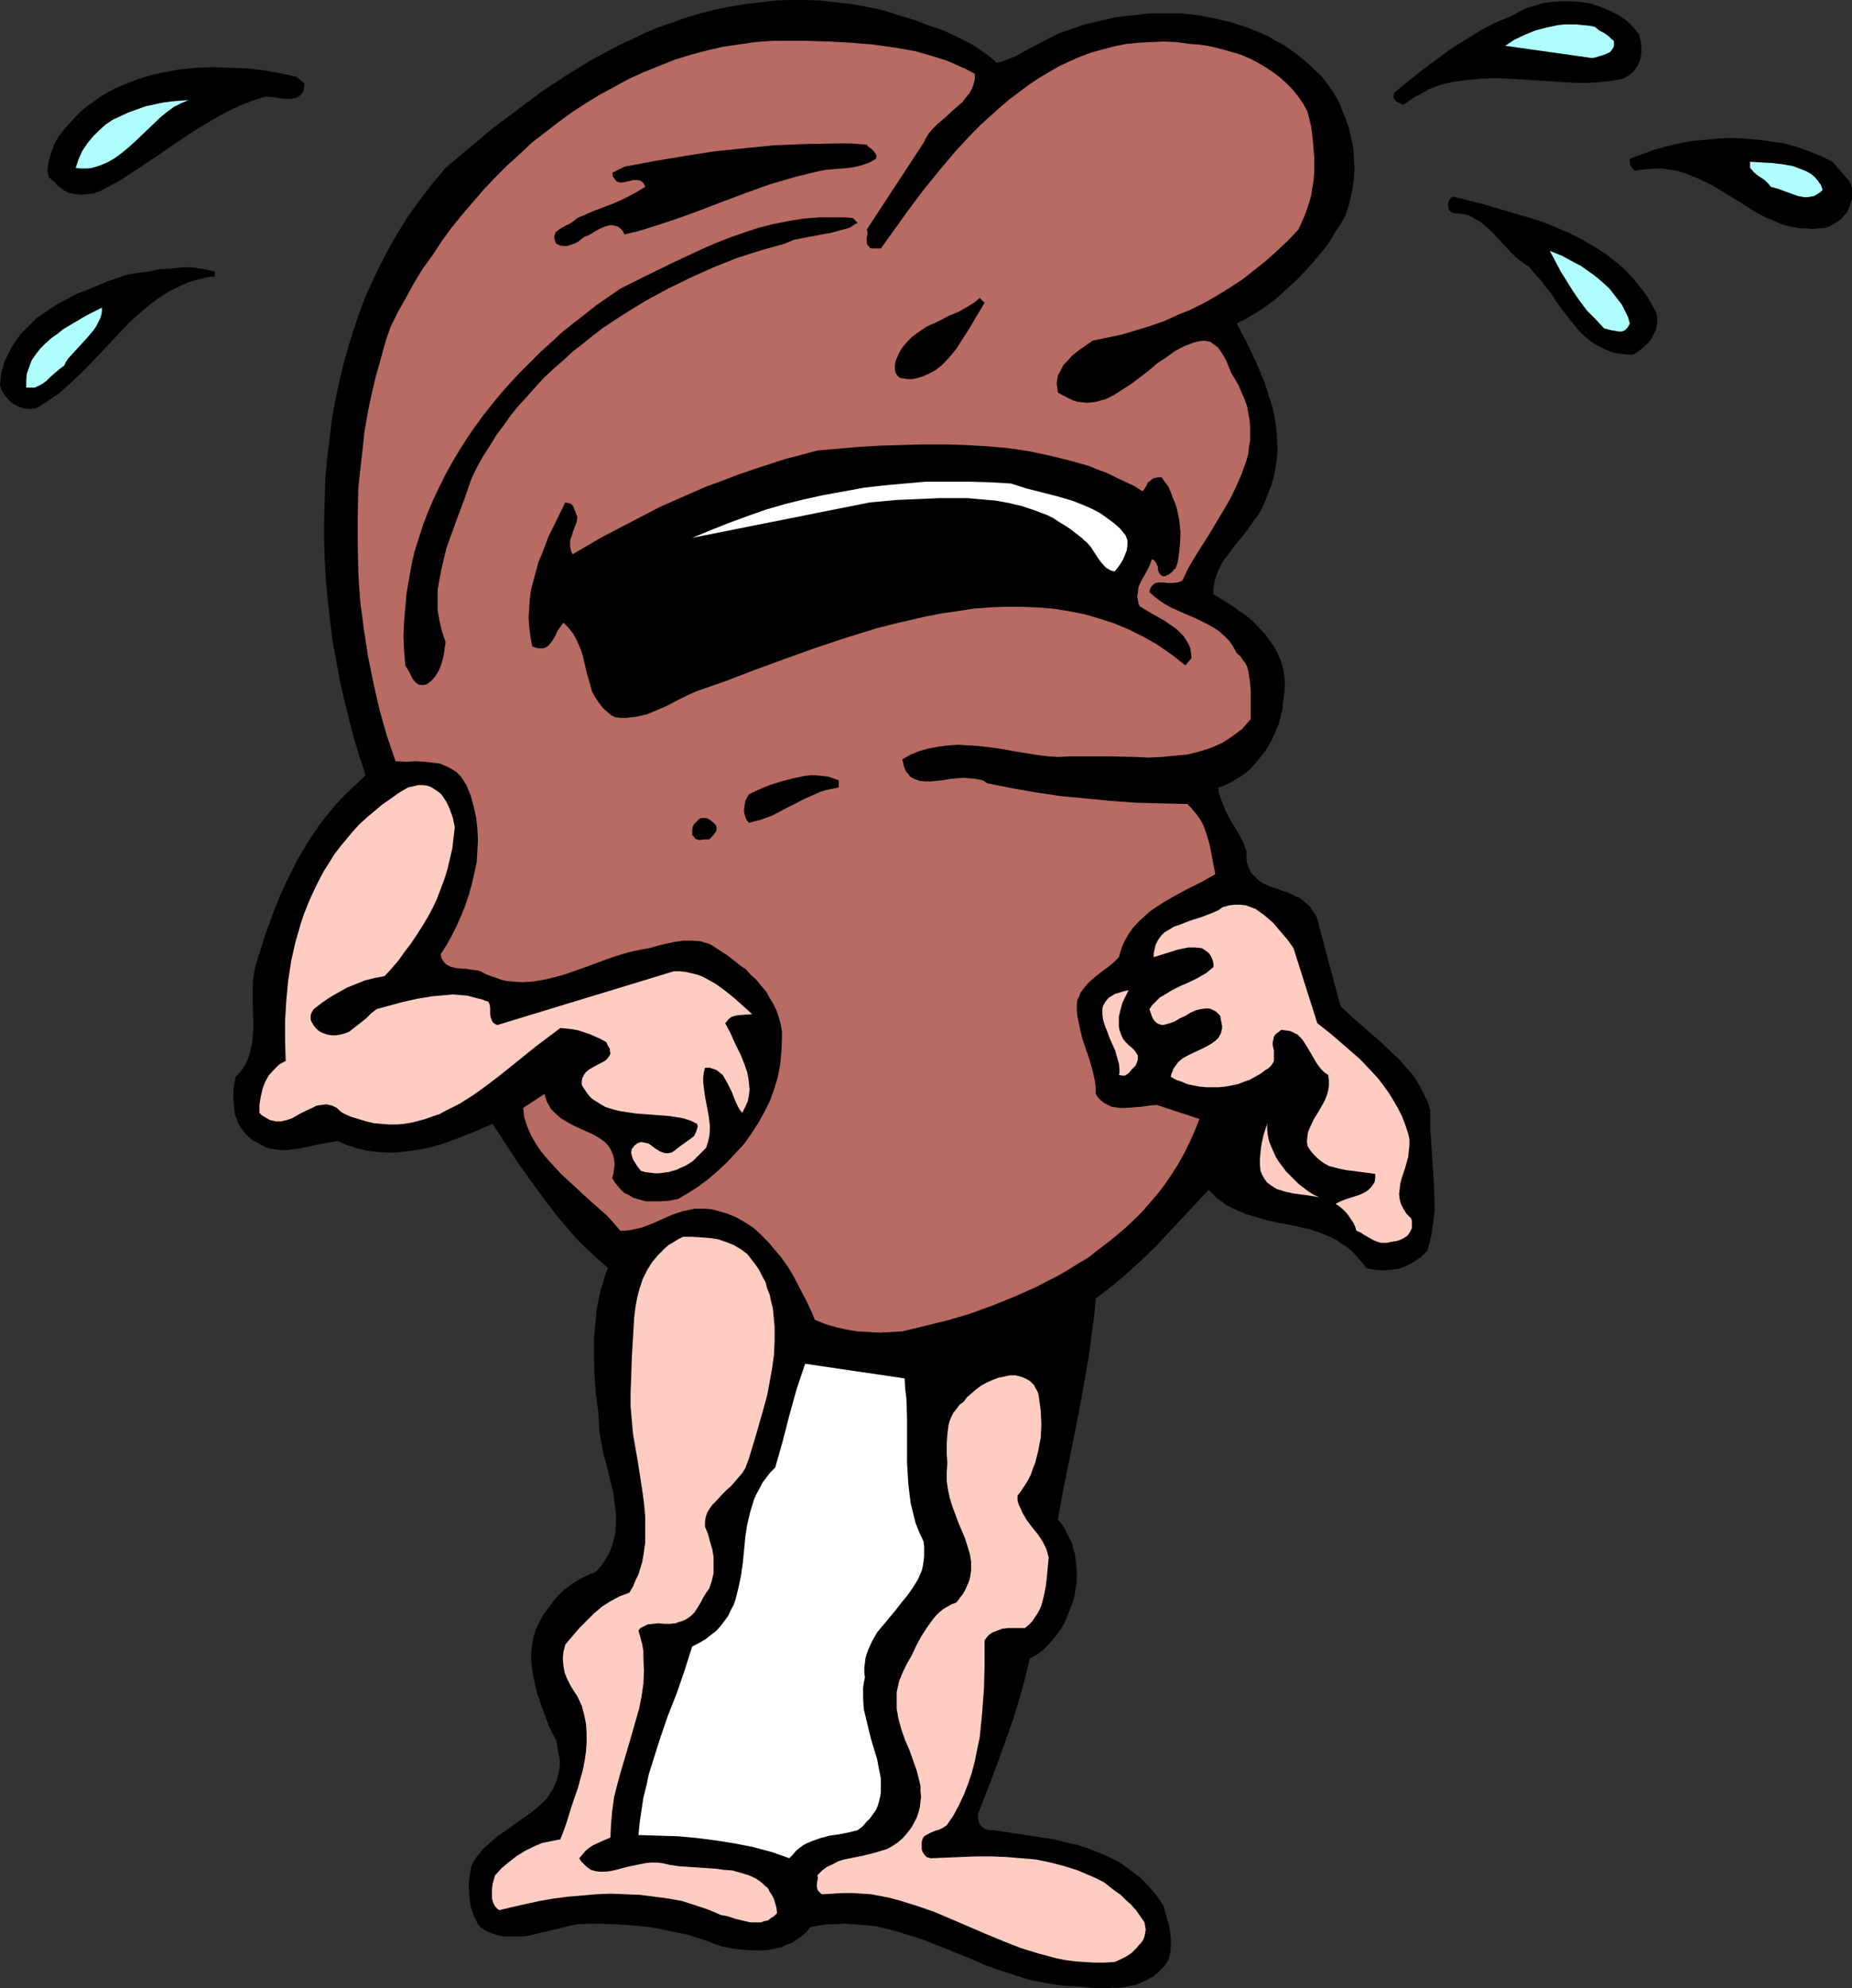
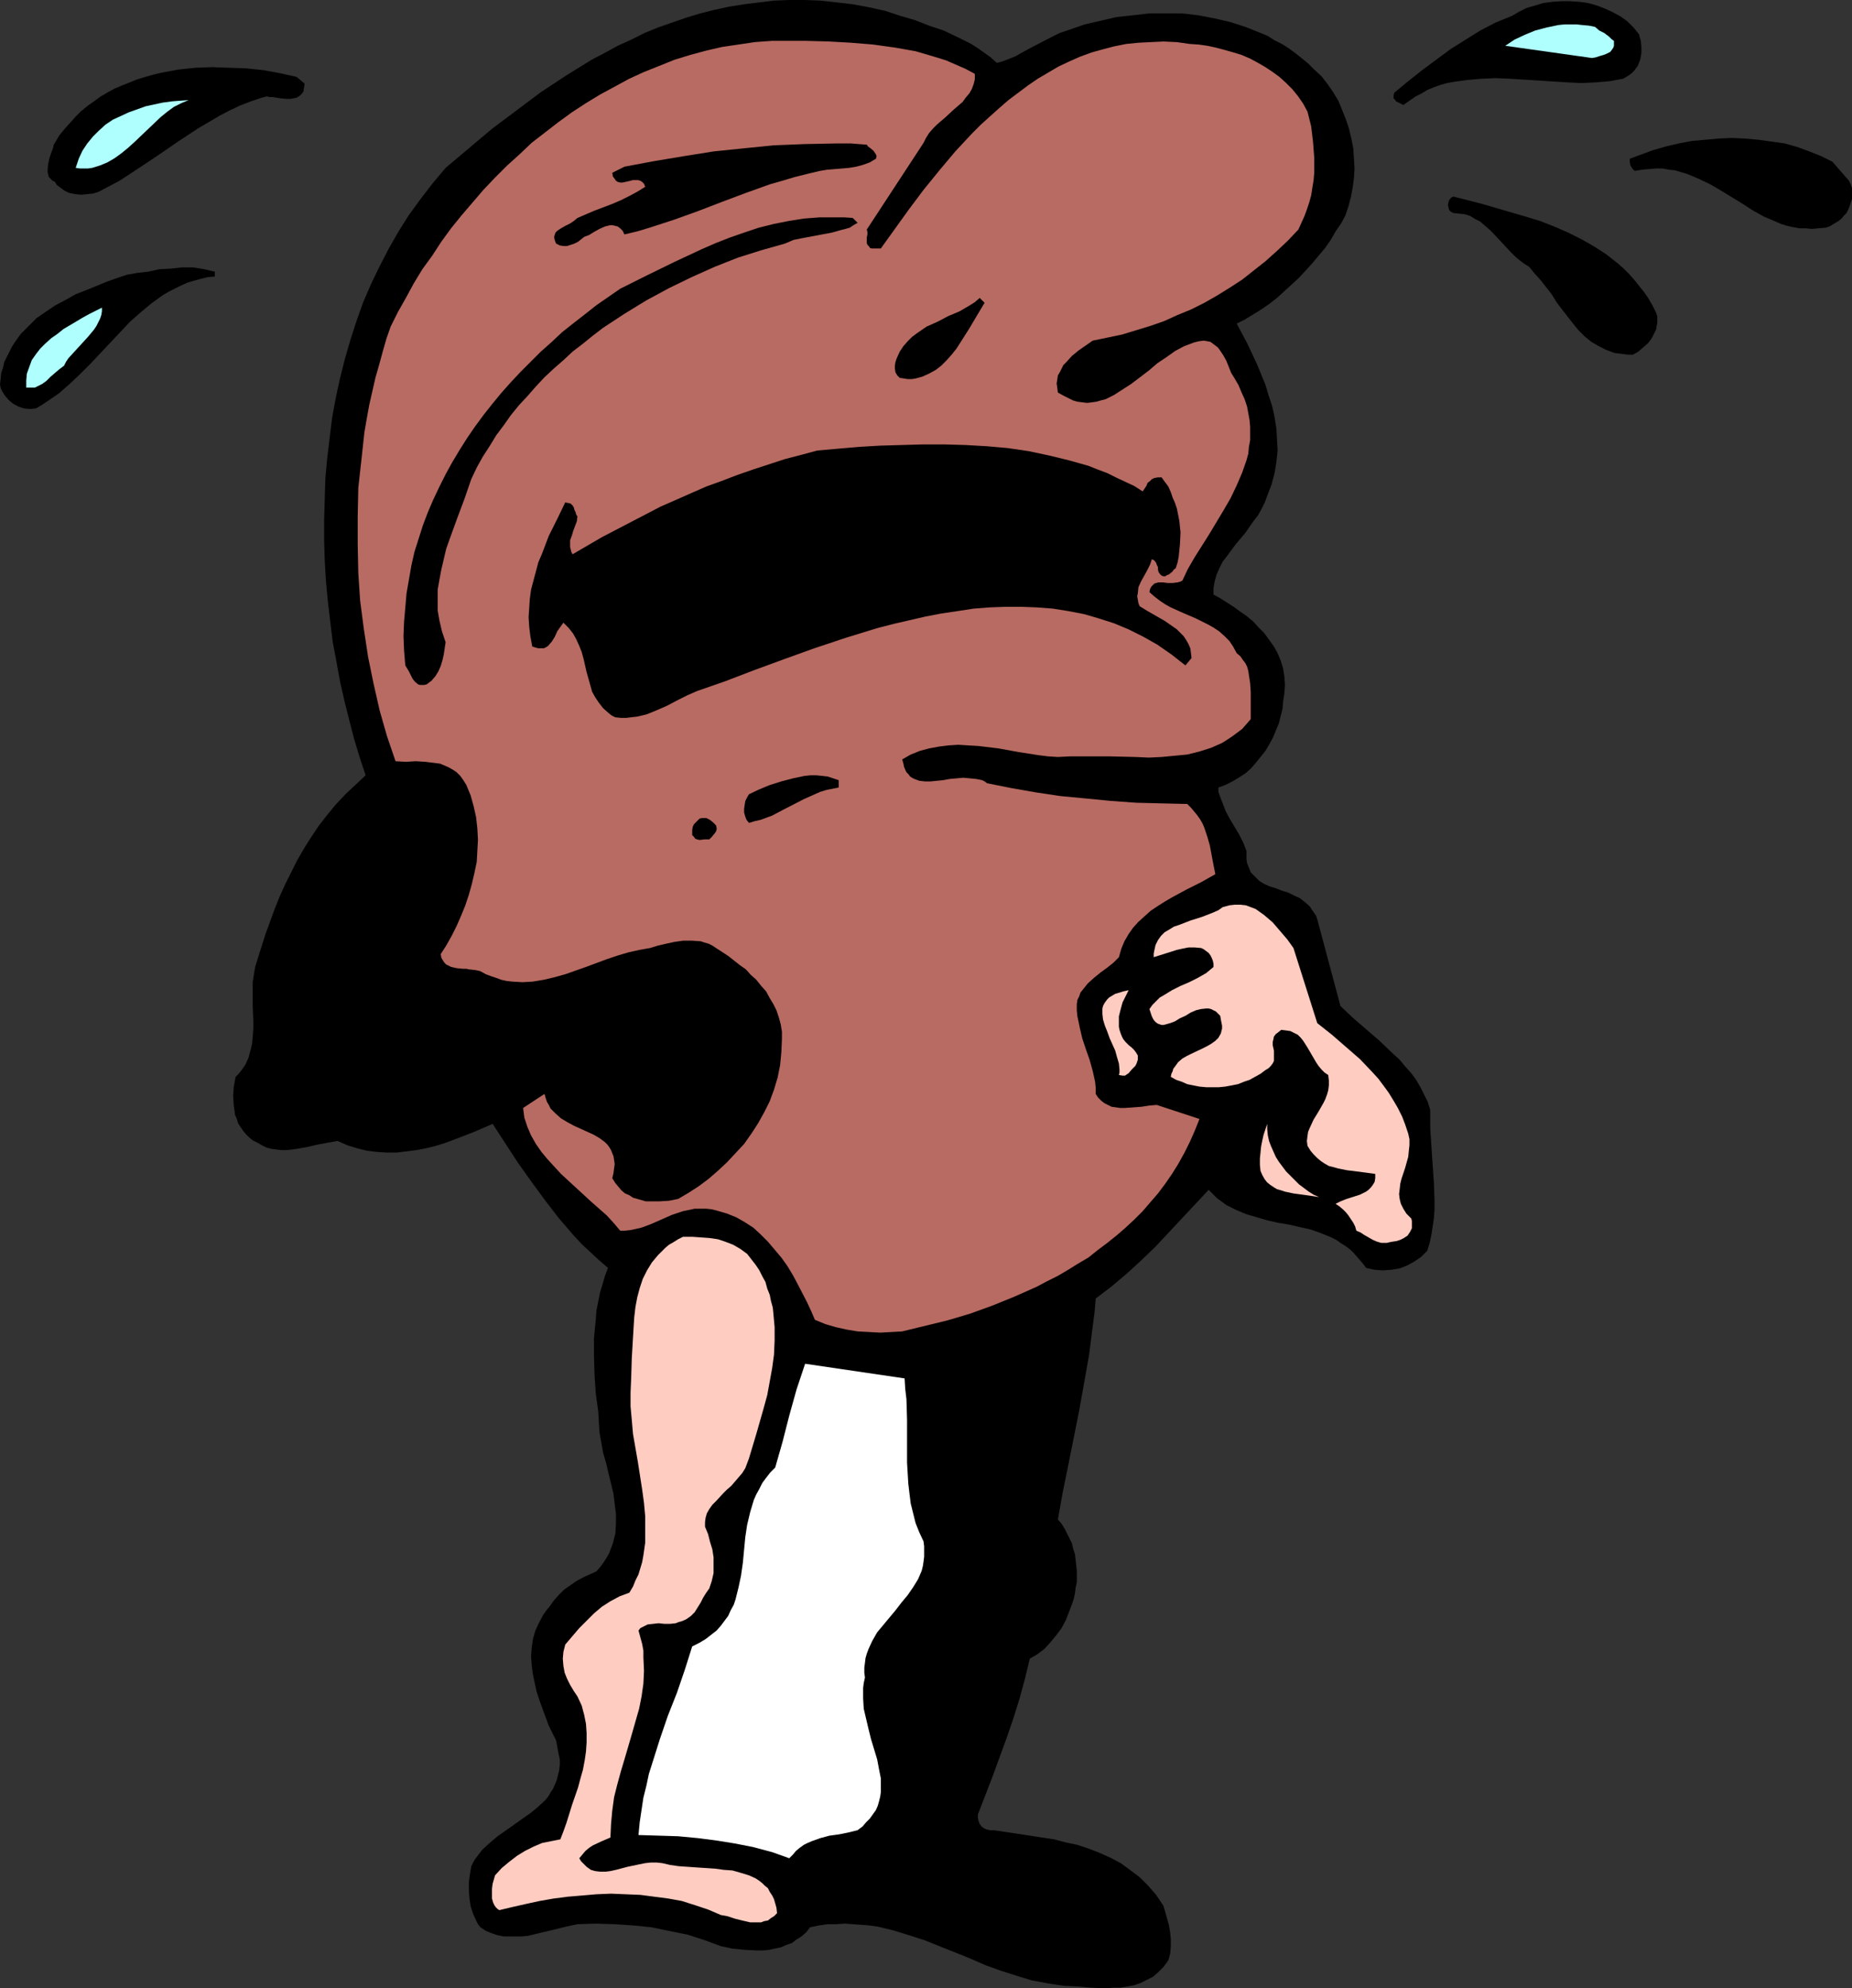
<svg xmlns="http://www.w3.org/2000/svg" xmlns:ns1="http://sodipodi.sourceforge.net/DTD/sodipodi-0.dtd" xmlns:ns2="http://www.inkscape.org/namespaces/inkscape" version="1.0" width="129.724mm" height="139.239mm" id="svg26" ns1:docname="Crying.wmf">
  <rect width="100%" height="100%" fill="#333333" stroke="none" />
  <ns1:namedview id="namedview26" pagecolor="#ffffff" bordercolor="#000000" borderopacity="0.25" ns2:showpageshadow="2" ns2:pageopacity="0.0" ns2:pagecheckerboard="0" ns2:deskcolor="#d1d1d1" ns2:document-units="mm" />
  <defs id="defs1">
    <pattern id="WMFhbasepattern" patternUnits="userSpaceOnUse" width="6" height="6" x="0" y="0" />
  </defs>
  <path style="fill:#000000;fill-opacity:1;fill-rule:evenodd;stroke:none" d="m 378.628,293.748 -0.646,-2.101 -0.97,-1.939 -0.97,-1.939 -1.131,-1.939 -1.293,-1.777 -1.616,-1.777 -1.454,-1.777 -1.778,-1.616 -3.555,-3.393 -3.555,-3.07 -3.555,-3.07 -3.232,-3.07 -6.141,-22.944 -0.323,-0.969 -1.131,-1.616 -0.485,-0.808 -1.293,-1.131 -1.454,-1.131 -1.454,-0.646 -1.616,-0.808 -1.616,-0.485 -1.616,-0.646 -1.616,-0.485 -1.454,-0.646 -1.293,-0.808 -1.131,-1.131 -1.131,-1.131 -0.323,-0.808 -0.323,-0.808 -0.323,-0.808 -0.162,-0.969 v -1.131 -1.131 l -0.808,-2.1 -1.131,-2.262 -2.424,-4.039 -1.131,-2.101 -0.808,-2.1 -0.808,-2.101 -0.323,-0.969 v -1.131 l 1.778,-0.646 1.939,-0.969 1.616,-0.969 1.778,-1.131 1.454,-1.293 1.293,-1.454 1.293,-1.616 1.293,-1.616 0.97,-1.616 0.97,-1.777 0.808,-1.939 0.808,-1.939 0.485,-1.939 0.485,-1.939 0.162,-1.939 0.323,-2.1 0.162,-2.262 -0.162,-2.262 -0.323,-2.101 -0.646,-2.1 -0.808,-1.939 -0.97,-1.777 -1.293,-1.777 -1.293,-1.777 -1.454,-1.454 -1.454,-1.616 -1.778,-1.454 -1.616,-1.131 -1.778,-1.293 -1.778,-1.131 -1.778,-1.131 -1.778,-0.969 v -1.777 l 0.323,-1.777 0.485,-1.777 0.808,-1.777 0.808,-1.616 1.131,-1.454 2.262,-3.07 2.586,-3.07 2.262,-3.232 1.131,-1.454 0.97,-1.777 0.808,-1.616 0.646,-1.777 1.131,-2.908 0.808,-3.07 0.485,-2.908 0.323,-3.07 -0.162,-2.908 -0.162,-2.908 -0.485,-3.07 -0.646,-2.908 -0.97,-2.908 -0.808,-2.747 -1.131,-2.747 -1.131,-2.747 -2.586,-5.494 -2.747,-5.17 2.262,-1.131 2.101,-1.293 2.101,-1.293 2.101,-1.454 2.101,-1.616 1.939,-1.777 1.939,-1.777 1.939,-1.777 1.778,-1.939 1.778,-1.939 1.616,-1.939 1.778,-2.101 1.454,-2.101 1.293,-2.262 1.454,-2.101 1.131,-2.101 0.808,-2.424 0.646,-2.424 0.485,-2.585 0.323,-2.424 0.162,-2.585 -0.162,-2.585 -0.162,-2.747 -0.485,-2.424 -0.646,-2.747 -0.808,-2.424 -0.97,-2.424 -0.97,-2.424 -1.454,-2.424 -1.454,-2.101 -1.616,-2.101 -1.939,-1.777 -1.616,-1.616 -1.778,-1.454 -1.616,-1.293 -1.778,-1.293 -1.778,-1.131 -1.939,-0.969 -1.778,-1.131 -1.939,-0.808 -4.04,-1.616 -4.04,-1.293 -4.202,-0.969 -4.202,-0.808 -4.202,-0.485 h -4.363 -4.363 l -4.363,0.485 -4.363,0.485 -4.202,0.969 -4.202,0.969 -4.202,1.454 -2.424,0.808 -2.262,1.131 -4.686,2.424 -2.424,1.293 -2.262,1.293 -2.424,0.969 -1.293,0.485 -1.293,0.323 -1.616,-1.454 -3.394,-2.424 -1.778,-1.131 -3.555,-1.777 -3.717,-1.777 -3.878,-1.293 -3.717,-1.454 -3.878,-1.131 -3.878,-1.293 -4.363,-0.969 -4.363,-0.808 -4.202,-0.485 -4.363,-0.485 L 213.15,0 h -4.202 l -4.04,0.162 -4.04,0.485 -3.878,0.485 -4.04,0.646 -3.717,0.808 -3.878,0.969 -3.717,1.131 -3.717,1.293 -3.717,1.293 -3.555,1.454 -3.555,1.777 -3.555,1.616 -3.555,1.939 -3.394,1.777 -3.394,2.101 -3.394,2.101 -6.626,4.363 -6.464,4.847 -6.464,4.847 -6.141,5.17 -6.141,5.17 -3.394,4.039 -3.232,4.201 -3.07,4.201 -2.747,4.363 -2.586,4.524 -2.424,4.686 -2.262,4.686 -2.101,4.847 -1.778,5.009 -1.616,5.009 -1.454,5.009 -1.293,5.17 -1.131,5.17 -0.97,5.332 -0.646,5.332 -0.646,5.332 -0.485,5.332 -0.162,5.494 -0.162,5.332 v 5.494 l 0.162,5.332 0.323,5.494 0.485,5.17 0.646,5.494 0.646,5.332 0.97,5.17 0.97,5.332 1.131,5.009 1.293,5.17 1.293,5.009 1.454,4.847 1.616,4.847 -2.747,2.585 -2.586,2.424 -2.586,2.747 -2.262,2.747 -2.262,2.908 -1.939,2.908 -1.939,3.07 -1.778,3.07 -1.616,3.232 -1.616,3.232 -1.454,3.232 -1.293,3.232 -2.424,6.625 -2.101,6.625 -0.646,2.101 -0.323,1.939 -0.323,2.1 v 2.101 4.201 l 0.162,4.039 v 1.939 l -0.162,2.101 -0.162,1.939 -0.485,1.939 -0.485,1.777 -0.808,1.777 -1.131,1.616 -0.646,0.808 -0.808,0.808 -0.485,2.585 -0.162,2.424 0.162,2.585 0.162,1.131 0.162,1.293 0.485,1.131 0.323,1.131 0.646,0.969 0.646,0.969 0.808,0.969 0.808,0.808 0.97,0.808 1.293,0.646 1.131,0.646 1.293,0.646 1.293,0.323 1.293,0.162 1.293,0.162 h 1.293 l 2.747,-0.323 2.747,-0.485 2.747,-0.646 2.586,-0.485 2.747,-0.485 2.586,1.131 2.586,0.808 2.586,0.646 2.747,0.323 2.586,0.162 h 2.586 l 2.586,-0.323 2.586,-0.323 2.586,-0.485 2.586,-0.646 2.586,-0.808 2.586,-0.969 5.01,-1.939 4.848,-2.1 6.626,10.179 3.555,5.009 3.555,4.847 3.717,4.847 4.04,4.686 2.101,2.262 2.262,2.101 2.262,2.101 2.424,2.1 -0.808,2.101 -0.646,2.262 -0.646,2.101 -0.485,2.424 -0.485,2.424 -0.162,2.262 -0.485,5.009 v 4.847 l 0.162,5.009 0.323,4.847 0.646,4.686 0.162,2.747 0.162,2.747 0.485,2.747 0.485,2.747 0.808,2.747 0.646,2.747 1.293,5.332 0.323,2.747 0.323,2.585 v 2.585 l -0.162,2.585 -0.323,1.293 -0.323,1.293 -0.485,1.293 -0.485,1.293 -0.646,1.131 -0.808,1.293 -0.808,1.131 -1.131,1.293 -3.555,1.616 -1.778,0.969 -1.616,1.131 -1.616,1.131 -1.454,1.454 -1.293,1.454 -1.131,1.616 -0.808,0.969 -0.808,1.131 -1.131,2.1 -0.97,2.101 -0.646,2.262 -0.323,2.262 -0.162,2.262 0.162,2.424 0.323,2.424 0.485,2.262 0.485,2.262 0.808,2.424 0.808,2.262 1.616,4.363 0.97,1.939 0.97,1.939 0.323,1.777 0.323,1.777 0.323,1.454 v 1.454 l -0.162,1.454 -0.323,1.293 -0.323,1.293 -0.485,1.131 -0.485,1.131 -0.646,0.969 -0.646,1.131 -0.808,0.969 -1.939,1.777 -1.939,1.616 -2.101,1.454 -2.262,1.616 -4.363,3.07 -2.101,1.777 -1.939,1.777 -1.616,2.101 -0.646,0.969 -0.646,1.293 -0.323,1.939 -0.323,2.262 v 2.101 l 0.162,2.262 0.323,2.101 0.646,1.939 0.808,1.777 0.485,0.969 0.646,0.808 1.454,0.969 1.616,0.646 1.454,0.485 1.616,0.323 h 1.616 1.616 1.616 l 1.616,-0.162 3.394,-0.808 3.394,-0.808 3.232,-0.808 3.07,-0.646 4.848,-0.162 5.01,0.162 4.848,0.323 4.848,0.485 4.686,0.969 4.848,0.969 4.525,1.454 4.363,1.616 3.07,0.646 3.232,0.323 3.232,0.162 h 1.616 l 1.616,-0.162 1.454,-0.323 1.616,-0.323 1.454,-0.646 1.454,-0.485 1.293,-0.969 1.293,-0.808 1.293,-1.131 0.97,-1.293 2.424,-0.485 2.262,-0.323 h 2.262 l 2.262,-0.162 2.101,0.162 2.262,0.162 2.101,0.162 2.262,0.323 4.04,0.969 4.202,1.293 4.04,1.293 4.04,1.616 8.08,3.232 4.04,1.777 4.04,1.454 4.04,1.293 4.202,1.293 4.363,0.808 2.101,0.323 2.262,0.323 3.394,0.162 3.717,0.323 3.878,0.162 1.778,-0.162 h 1.939 l 1.939,-0.323 1.778,-0.323 1.778,-0.646 1.616,-0.808 1.616,-0.808 1.454,-1.293 1.293,-1.293 1.293,-1.777 0.485,-1.777 0.162,-1.939 v -1.777 l -0.162,-1.777 -0.323,-1.939 -0.485,-1.777 -0.97,-3.393 -0.97,-1.454 -0.97,-1.454 -1.131,-1.293 -0.97,-1.131 -2.262,-2.262 -2.586,-1.939 -2.424,-1.777 -2.747,-1.454 -2.909,-1.293 -2.909,-1.131 -2.909,-0.969 -3.07,-0.646 -3.07,-0.808 -3.232,-0.485 -6.302,-0.969 -3.232,-0.485 -3.232,-0.485 h -0.97 l -0.808,-0.162 -0.808,-0.323 -0.646,-0.485 -0.485,-0.646 -0.323,-0.808 -0.162,-0.808 v -0.969 l 3.878,-10.018 3.717,-10.179 1.778,-5.17 1.616,-5.17 1.454,-5.332 1.293,-5.332 1.939,-1.131 1.939,-1.454 1.616,-1.777 1.454,-1.777 1.454,-1.939 1.131,-2.101 0.808,-2.1 0.808,-2.101 0.485,-1.454 0.323,-1.454 0.162,-1.454 0.323,-1.454 v -3.07 l -0.323,-2.908 -0.162,-1.454 -0.485,-1.454 -0.323,-1.454 -0.646,-1.293 -0.646,-1.293 -0.646,-1.293 -0.808,-1.293 -0.97,-1.131 1.293,-7.271 1.454,-7.109 2.909,-14.542 1.293,-7.271 1.293,-7.271 0.97,-7.594 0.485,-3.716 0.323,-3.716 4.04,-3.07 4.04,-3.393 3.717,-3.393 3.878,-3.716 7.11,-7.594 7.11,-7.594 1.131,1.131 1.131,1.131 1.131,0.808 1.293,0.969 1.293,0.646 1.293,0.646 2.747,1.131 2.747,0.808 2.747,0.808 2.909,0.646 2.909,0.485 2.747,0.646 2.909,0.646 2.747,0.969 2.747,1.131 1.293,0.646 1.131,0.808 1.293,0.808 1.293,0.969 0.97,0.969 1.131,1.293 1.131,1.293 0.97,1.293 2.262,0.485 2.101,0.162 2.262,-0.162 2.101,-0.323 2.101,-0.808 1.778,-0.969 1.939,-1.293 1.616,-1.616 0.646,-2.101 0.485,-2.262 0.323,-2.101 0.323,-2.262 0.162,-2.262 v -2.262 l -0.162,-4.686 -0.323,-4.686 -0.323,-4.847 -0.323,-4.847 z" id="path1" />
  <path style="fill:#ffffff;fill-opacity:1;fill-rule:evenodd;stroke:none" d="m 228.987,444.015 -0.323,1.454 -0.162,1.293 v 2.747 l 0.162,2.747 0.646,2.747 0.646,2.747 0.646,2.585 1.616,5.332 0.485,2.585 0.485,2.424 v 2.585 1.131 l -0.162,1.131 -0.323,1.293 -0.323,1.131 -0.485,1.131 -0.808,1.131 -0.808,1.131 -0.97,0.969 -0.97,1.131 -1.293,0.969 -2.586,0.646 -2.424,0.485 -2.424,0.323 -2.424,0.646 -2.262,0.808 -1.131,0.485 -0.97,0.485 -1.131,0.808 -0.97,0.808 -0.808,0.969 -0.97,0.969 -2.262,-0.808 -2.262,-0.808 -4.848,-1.293 -4.848,-0.969 -5.01,-0.808 -5.01,-0.646 -5.171,-0.485 -5.171,-0.162 -5.333,-0.162 0.323,-3.393 0.485,-3.232 0.485,-3.232 0.808,-3.232 0.646,-3.07 0.97,-3.07 1.939,-6.14 2.101,-6.14 2.424,-6.14 2.101,-6.14 1.939,-6.14 1.939,-0.969 1.616,-0.969 1.454,-1.131 1.454,-1.131 1.131,-1.293 0.97,-1.293 0.97,-1.293 0.646,-1.454 0.808,-1.454 0.485,-1.454 0.808,-3.232 0.646,-3.07 0.485,-3.393 0.646,-6.786 0.485,-3.232 0.808,-3.393 0.485,-1.616 0.485,-1.616 0.646,-1.454 0.808,-1.454 0.808,-1.616 0.97,-1.293 1.131,-1.454 1.293,-1.293 1.939,-6.786 1.778,-6.948 1.939,-6.948 1.131,-3.393 1.131,-3.393 26.341,3.878 0.162,2.747 0.323,2.747 0.162,5.494 v 5.655 5.655 l 0.323,5.494 0.323,2.747 0.323,2.585 0.646,2.585 0.646,2.585 0.97,2.424 1.131,2.424 0.162,1.293 v 1.454 1.293 l -0.162,1.293 -0.162,1.131 -0.323,1.293 -0.485,1.131 -0.485,1.131 -1.293,2.1 -1.454,2.101 -1.616,1.939 -1.616,2.1 -3.232,3.878 -1.616,1.939 -1.293,2.262 -0.97,2.101 -0.485,1.293 -0.323,1.131 -0.162,1.293 -0.162,1.293 v 1.293 z" id="path2" />
  <path style="fill:#000000;fill-opacity:1;fill-rule:evenodd;stroke:none" d="m 433.896,9.048 0.485,1.777 0.162,1.616 v 1.616 l -0.323,1.777 -0.646,1.616 -0.485,0.646 -0.485,0.646 -0.646,0.646 -0.646,0.485 -0.808,0.485 -0.808,0.485 -3.555,0.646 -3.717,0.323 -3.717,0.162 -3.717,-0.162 -15.19,-0.969 -3.878,-0.162 -3.717,0.162 -3.717,0.323 -3.555,0.485 -1.778,0.323 -1.778,0.485 -1.778,0.646 -1.616,0.646 -1.616,0.969 -1.616,0.808 -1.616,1.131 -1.616,1.131 -0.97,-0.485 -0.97,-0.485 -0.323,-0.485 -0.323,-0.323 v -0.646 l 0.162,-0.808 3.717,-3.07 3.878,-3.07 3.717,-2.747 3.717,-2.747 3.878,-2.424 3.878,-2.424 4.04,-2.101 4.363,-1.777 1.939,-1.131 1.939,-0.969 2.262,-0.646 2.101,-0.646 2.424,-0.323 2.424,-0.162 h 2.262 l 2.424,0.162 2.424,0.323 2.262,0.646 2.101,0.808 2.101,0.969 2.101,1.131 1.778,1.293 1.616,1.616 z" id="path3" />
  <path style="fill:#afffff;fill-opacity:1;fill-rule:evenodd;stroke:none" d="m 427.27,10.826 v 0.808 0.485 l -0.162,0.485 -0.323,0.485 -0.485,0.646 -0.97,0.485 -0.808,0.323 -1.131,0.323 -0.97,0.323 -0.97,0.162 -22.947,-3.232 2.424,-1.616 2.747,-1.293 2.747,-1.131 3.07,-0.808 3.07,-0.646 1.616,-0.162 h 1.454 1.778 l 1.454,0.162 1.778,0.162 1.616,0.323 1.131,0.969 1.293,0.646 1.293,0.969 0.646,0.646 z" id="path4" />
  <path style="fill:#b86b62;fill-opacity:1;fill-rule:evenodd;stroke:none" d="m 258.075,19.551 v 1.454 l -0.323,1.293 -0.485,1.293 -0.646,1.131 -0.97,1.131 -0.808,1.131 -2.262,1.939 -2.262,2.101 -2.262,1.939 -1.131,1.131 -0.97,1.131 -0.808,1.293 -0.646,1.293 -15.029,22.944 0.162,0.646 v 0.646 l -0.162,0.808 v 0.646 0.808 l 0.162,0.485 0.485,0.485 0.162,0.323 0.485,0.162 h 2.424 l 3.717,-5.17 3.717,-5.17 3.878,-5.17 4.202,-5.17 4.202,-5.009 4.525,-4.847 2.262,-2.262 4.848,-4.363 2.424,-2.101 2.586,-1.939 2.586,-1.939 2.586,-1.777 2.747,-1.616 2.747,-1.616 2.747,-1.293 2.909,-1.293 3.07,-1.131 2.909,-0.808 3.07,-0.808 3.232,-0.646 3.232,-0.323 3.232,-0.162 3.394,-0.162 3.555,0.162 3.394,0.485 2.424,0.162 2.262,0.323 2.262,0.485 2.424,0.646 2.262,0.646 2.101,0.646 2.262,0.969 2.101,1.131 1.939,1.131 1.939,1.293 1.778,1.293 1.778,1.616 1.616,1.616 1.454,1.777 1.454,2.101 1.131,2.101 0.97,3.878 0.485,4.039 0.323,4.201 v 1.939 2.101 l -0.162,1.939 -0.323,1.939 -0.323,2.101 -0.485,1.777 -0.646,1.939 -0.646,1.777 -0.808,1.777 -0.808,1.777 -2.747,2.908 -2.909,2.747 -3.07,2.747 -3.07,2.424 -3.07,2.424 -3.232,2.101 -3.394,2.101 -3.394,1.939 -3.555,1.777 -3.555,1.454 -3.555,1.616 -3.717,1.293 -3.717,1.131 -3.717,1.131 -3.878,0.808 -3.878,0.808 -3.717,2.585 -1.778,1.454 -1.454,1.616 -0.808,0.808 -0.485,0.969 -0.485,0.969 -0.485,0.808 -0.162,1.131 -0.162,0.969 0.162,1.131 0.162,1.293 1.454,0.808 1.293,0.646 1.293,0.646 1.131,0.323 1.293,0.162 1.293,0.162 1.293,-0.162 1.131,-0.162 1.131,-0.323 1.293,-0.323 2.262,-1.131 2.262,-1.454 2.262,-1.454 4.686,-3.555 2.262,-1.939 2.424,-1.616 2.262,-1.616 2.424,-1.293 1.293,-0.485 1.293,-0.485 1.293,-0.323 1.293,-0.162 0.97,0.162 0.808,0.162 0.646,0.485 0.646,0.485 0.646,0.485 0.485,0.646 0.97,1.454 0.808,1.454 0.646,1.616 0.646,1.616 0.808,1.293 1.131,1.939 0.808,1.939 0.808,1.777 0.646,1.939 0.323,1.777 0.323,1.777 0.162,1.777 v 1.939 1.616 l -0.323,1.777 -0.162,1.777 -0.485,1.777 -1.131,3.232 -1.454,3.393 -1.616,3.393 -1.778,3.07 -3.878,6.463 -1.939,3.07 -1.939,3.07 -1.778,3.07 -1.454,3.07 -0.646,0.323 -0.646,0.162 -1.293,0.162 h -1.293 l -1.293,-0.162 h -1.131 l -0.646,0.162 -0.485,0.162 -0.323,0.323 -0.485,0.485 -0.323,0.646 -0.162,0.808 1.293,1.131 1.454,1.131 1.454,0.969 1.454,0.808 3.232,1.454 3.394,1.454 3.232,1.616 1.454,0.808 1.454,0.969 1.454,1.293 1.293,1.293 0.97,1.454 0.97,1.777 0.97,0.808 0.646,0.969 0.646,0.808 0.485,0.969 0.323,1.131 0.162,1.131 0.323,2.1 0.162,2.424 v 2.262 2.424 2.424 l -1.131,1.293 -1.131,1.293 -1.293,0.969 -1.293,0.969 -1.454,0.969 -1.293,0.808 -1.454,0.646 -1.454,0.646 -3.07,0.969 -3.232,0.808 -3.394,0.323 -3.394,0.323 -3.394,0.162 -3.555,-0.162 -6.949,-0.162 h -6.949 -3.394 l -3.232,0.162 -2.586,-0.162 -2.586,-0.323 -5.171,-0.808 -5.333,-0.969 -5.333,-0.646 -2.747,-0.162 -2.586,-0.162 -2.586,0.162 -2.586,0.323 -2.586,0.485 -2.424,0.646 -2.424,0.969 -2.262,1.293 0.323,1.131 0.162,0.808 0.323,0.808 0.323,0.646 0.485,0.485 0.485,0.646 0.485,0.323 0.646,0.323 1.293,0.485 1.454,0.162 h 1.616 l 1.616,-0.162 1.616,-0.162 1.778,-0.323 3.555,-0.323 1.778,0.162 1.616,0.162 1.616,0.323 0.646,0.323 0.646,0.485 6.464,1.293 6.464,1.131 6.464,0.969 6.787,0.646 6.626,0.646 6.787,0.485 6.626,0.162 6.787,0.162 0.97,0.969 0.808,0.969 0.808,0.969 0.808,1.131 0.646,1.131 0.485,1.131 0.808,2.424 0.646,2.262 0.485,2.585 0.485,2.585 0.485,2.424 -3.717,2.101 -3.878,1.939 -3.878,2.101 -1.939,1.131 -1.778,1.131 -1.939,1.293 -1.616,1.454 -1.616,1.454 -1.454,1.616 -1.131,1.616 -1.131,1.939 -0.808,1.939 -0.646,2.262 -1.454,1.454 -1.616,1.293 -1.778,1.293 -1.778,1.454 -1.616,1.454 -0.646,0.808 -0.646,0.808 -0.646,0.808 -0.323,0.969 -0.485,0.969 -0.162,1.131 v 1.616 l 0.162,1.616 0.323,1.454 0.323,1.616 0.646,2.747 0.97,2.908 0.97,2.747 0.808,2.908 0.646,2.908 0.162,1.616 v 1.616 l 0.646,0.969 0.808,0.808 0.808,0.646 0.97,0.485 0.97,0.485 1.131,0.162 1.131,0.162 h 1.131 l 2.262,-0.162 2.262,-0.162 2.101,-0.323 1.939,-0.162 11.312,3.716 -1.293,3.232 -1.293,2.908 -1.454,2.908 -1.616,2.908 -1.616,2.585 -1.778,2.585 -1.939,2.585 -2.101,2.424 -1.939,2.262 -2.262,2.262 -2.262,2.101 -2.424,2.1 -2.424,1.939 -2.586,1.939 -2.424,1.939 -2.747,1.616 -2.586,1.616 -2.747,1.616 -2.909,1.454 -2.747,1.454 -5.818,2.585 -5.979,2.424 -5.818,2.1 -5.979,1.777 -5.979,1.454 -5.979,1.454 -2.909,0.162 -2.909,0.162 -2.909,-0.162 -3.07,-0.162 -2.909,-0.485 -2.909,-0.646 -2.747,-0.808 -2.747,-1.131 -0.97,-2.262 -1.131,-2.424 -2.424,-4.686 -1.293,-2.424 -1.454,-2.424 -1.616,-2.262 -1.778,-2.101 -1.778,-2.1 -1.939,-1.939 -1.939,-1.777 -2.262,-1.454 -2.262,-1.293 -2.424,-0.969 -2.747,-0.808 -1.293,-0.323 -1.454,-0.162 h -1.454 -1.616 l -1.454,0.323 -1.616,0.323 -2.909,0.969 -5.494,2.424 -2.586,0.969 -1.454,0.323 -1.454,0.323 -1.454,0.162 h -1.293 l -1.778,-2.1 -1.778,-1.939 -4.04,-3.555 -8.08,-7.433 -1.778,-1.939 -1.778,-1.939 -1.616,-1.939 -1.454,-2.1 -1.293,-2.262 -0.97,-2.262 -0.808,-2.424 -0.162,-1.293 -0.162,-1.293 5.656,-3.716 0.323,1.131 0.323,0.969 0.485,0.808 0.485,0.969 0.646,0.646 0.646,0.646 1.454,1.293 1.616,0.969 1.778,0.969 1.778,0.808 1.778,0.808 1.778,0.808 1.616,0.969 1.293,0.969 0.646,0.646 0.485,0.646 0.485,0.808 0.323,0.808 0.323,0.808 0.162,0.969 0.162,1.131 -0.162,1.131 -0.162,1.293 -0.323,1.293 0.808,1.293 0.808,0.969 0.808,0.969 0.97,0.808 1.131,0.485 0.97,0.646 1.131,0.323 1.131,0.323 1.131,0.323 h 1.131 2.424 l 2.586,-0.162 2.424,-0.485 2.747,-1.616 2.747,-1.777 2.586,-1.939 2.424,-2.101 2.424,-2.262 2.262,-2.424 2.262,-2.424 1.939,-2.747 1.778,-2.747 1.616,-2.908 1.454,-2.908 1.131,-3.07 0.97,-3.232 0.646,-3.232 0.323,-3.393 0.162,-3.555 v -1.939 l -0.323,-1.939 -0.485,-1.777 -0.646,-1.939 -0.808,-1.616 -0.97,-1.616 -0.97,-1.777 -1.293,-1.454 -1.293,-1.616 -1.454,-1.293 -1.293,-1.454 -1.616,-1.131 -3.07,-2.424 -3.232,-2.101 -0.97,-0.646 -0.97,-0.485 -1.131,-0.323 -0.97,-0.323 -2.262,-0.162 h -2.424 l -2.262,0.323 -2.262,0.485 -2.101,0.485 -2.101,0.646 -2.747,0.485 -2.909,0.646 -2.747,0.808 -2.909,0.969 -5.656,2.101 -5.494,1.939 -2.909,0.808 -2.747,0.646 -2.909,0.485 -2.747,0.162 -2.747,-0.162 -1.454,-0.162 -1.454,-0.323 -1.293,-0.485 -1.454,-0.485 -1.293,-0.485 -1.454,-0.808 -0.646,-0.162 -0.808,-0.162 -1.616,-0.162 -0.646,-0.162 h -0.97 l -1.616,-0.162 -1.454,-0.323 -0.646,-0.323 -0.646,-0.323 -0.485,-0.485 -0.323,-0.485 -0.485,-0.808 -0.162,-0.969 1.454,-2.262 1.454,-2.585 1.293,-2.585 1.131,-2.585 1.131,-2.747 0.97,-2.908 0.808,-2.908 0.646,-2.747 0.646,-3.07 0.162,-2.908 0.162,-2.908 -0.162,-3.07 -0.323,-2.908 -0.646,-2.908 -0.808,-2.908 -1.131,-2.747 -0.808,-1.293 -0.808,-1.131 -0.97,-0.969 -0.97,-0.646 -1.131,-0.646 -1.131,-0.485 -1.131,-0.485 -1.293,-0.162 -2.586,-0.323 -2.586,-0.162 -2.586,0.162 -2.747,-0.162 -2.262,-6.625 -1.939,-6.786 -1.616,-7.109 -1.454,-7.109 -1.131,-7.433 -0.97,-7.433 -0.485,-7.271 -0.162,-7.594 v -7.433 l 0.162,-7.594 0.808,-7.271 0.808,-7.433 0.646,-3.716 0.646,-3.555 0.808,-3.555 0.808,-3.555 0.97,-3.393 0.97,-3.555 0.97,-3.393 1.131,-3.232 1.939,-3.878 2.101,-3.716 2.101,-3.878 2.262,-3.716 2.586,-3.555 2.424,-3.716 2.586,-3.555 2.747,-3.393 2.909,-3.393 2.909,-3.393 3.07,-3.232 3.232,-3.232 3.232,-2.908 3.232,-3.07 3.555,-2.747 3.555,-2.747 3.555,-2.585 3.717,-2.424 3.717,-2.262 3.878,-2.101 3.878,-2.101 3.878,-1.777 4.04,-1.616 4.04,-1.616 4.202,-1.293 4.202,-1.131 4.202,-0.969 4.363,-0.646 4.363,-0.646 4.525,-0.323 h 4.363 4.363 l 6.141,0.162 5.818,0.323 5.979,0.485 5.818,0.808 2.747,0.485 2.747,0.485 2.747,0.808 2.747,0.808 2.586,0.808 2.586,1.131 2.586,1.131 z" id="path5" />
  <path style="fill:#000000;fill-opacity:1;fill-rule:evenodd;stroke:none" d="m 80.638,22.136 -0.162,1.131 -0.162,0.969 -0.485,0.646 -0.485,0.485 -0.808,0.485 -0.808,0.162 -0.808,0.162 h -0.97 l -1.778,-0.162 -1.939,-0.323 h -0.808 l -0.808,-0.162 -0.646,0.162 -0.646,0.162 -2.909,0.969 -2.909,1.131 -2.747,1.293 -2.747,1.454 -2.747,1.616 -2.747,1.616 -5.171,3.393 -5.171,3.555 -5.333,3.555 -5.171,3.393 -2.747,1.454 -2.747,1.454 -1.454,0.485 -1.616,0.162 -1.616,0.162 -1.616,-0.162 -1.616,-0.323 -1.293,-0.646 -0.646,-0.485 -1.293,-0.969 -0.485,-0.808 -0.646,-0.323 -0.485,-0.485 -0.485,-0.485 -0.162,-0.646 -0.162,-0.646 v -0.646 l 0.162,-1.616 0.323,-1.454 0.485,-1.454 0.485,-1.293 0.162,-0.808 0.323,-0.485 1.131,-1.939 1.454,-1.777 1.454,-1.616 1.454,-1.616 1.454,-1.454 1.778,-1.454 1.616,-1.131 1.778,-1.293 1.939,-1.131 1.778,-0.969 1.939,-0.808 4.04,-1.616 2.101,-0.646 2.262,-0.646 2.101,-0.485 4.363,-0.808 4.525,-0.485 4.363,-0.162 4.686,0.162 4.525,0.162 4.525,0.485 4.363,0.808 4.363,0.969 z" id="path6" />
  <path style="fill:#afffff;fill-opacity:1;fill-rule:evenodd;stroke:none" d="m 49.934,26.499 -1.939,0.808 -1.939,0.969 -1.778,1.293 -1.778,1.454 -3.394,3.232 -3.394,3.232 -1.778,1.616 -1.778,1.454 -1.778,1.293 -1.939,1.131 -1.939,0.808 -2.101,0.646 -1.131,0.162 h -0.97 -1.131 l -1.131,-0.162 0.808,-2.424 0.97,-2.101 1.293,-1.939 1.454,-1.777 1.616,-1.616 1.778,-1.616 1.939,-1.293 2.101,-0.969 2.101,-0.969 2.262,-0.808 2.262,-0.808 2.262,-0.485 2.262,-0.485 2.424,-0.323 2.101,-0.162 z" id="path7" />
  <path style="fill:#000000;fill-opacity:1;fill-rule:evenodd;stroke:none" d="m 489.486,47.827 0.485,0.969 0.323,0.969 v 0.969 0.969 0.969 l -0.323,0.969 -0.323,0.969 -0.323,0.808 -0.485,0.969 -0.646,0.646 -0.646,0.808 -0.808,0.646 -0.808,0.485 -0.808,0.485 -0.808,0.485 -0.97,0.323 -1.939,0.162 -1.778,0.162 -1.616,-0.162 h -1.616 l -1.778,-0.323 -1.454,-0.323 -1.616,-0.485 -1.454,-0.646 -3.07,-1.293 -2.909,-1.616 -2.747,-1.777 -2.909,-1.777 -2.909,-1.777 -2.747,-1.616 -3.07,-1.454 -3.07,-1.293 -1.616,-0.485 -1.616,-0.485 -1.616,-0.162 -1.616,-0.323 h -1.778 l -1.939,0.162 -1.778,0.162 -1.939,0.323 -0.646,-0.646 -0.485,-0.808 -0.162,-0.808 v -0.969 l 3.07,-1.131 3.07,-1.131 3.394,-0.969 3.394,-0.808 3.394,-0.646 3.555,-0.323 3.555,-0.323 3.555,-0.162 3.555,0.162 3.555,0.323 3.555,0.485 3.394,0.485 3.394,0.969 3.07,1.131 3.232,1.293 2.909,1.454 z" id="path8" />
  <path style="fill:#000000;fill-opacity:1;fill-rule:evenodd;stroke:none" d="m 231.896,42.01 -0.808,0.485 -0.808,0.485 -1.778,0.646 -1.778,0.485 -1.939,0.323 -3.878,0.323 -1.939,0.162 -1.939,0.323 -3.394,0.808 -3.232,0.808 -3.232,0.969 -3.394,0.969 -6.302,2.262 -6.464,2.424 -6.302,2.424 -6.302,2.262 -6.464,2.101 -3.232,0.969 -3.394,0.808 -0.485,-0.969 -0.646,-0.646 -0.646,-0.485 -0.646,-0.162 -0.646,-0.162 h -0.808 l -0.646,0.162 -0.646,0.162 -1.454,0.646 -1.454,0.808 -1.293,0.808 -1.293,0.485 -1.616,1.293 -0.97,0.485 -0.97,0.323 -0.97,0.323 h -0.97 l -0.97,-0.162 -0.97,-0.485 -0.323,-0.808 -0.162,-0.646 v -0.485 l 0.162,-0.485 0.162,-0.485 0.485,-0.485 0.97,-0.646 1.131,-0.646 1.293,-0.646 0.97,-0.646 0.97,-0.808 4.525,-1.939 4.686,-1.777 2.262,-0.969 2.262,-1.131 2.101,-1.131 2.101,-1.293 -0.323,-0.808 -0.485,-0.485 -0.485,-0.323 -0.646,-0.162 h -0.646 -0.646 l -1.293,0.323 -1.454,0.323 h -0.646 l -0.646,-0.162 -0.485,-0.323 -0.323,-0.485 -0.485,-0.646 -0.162,-0.969 3.232,-1.616 7.757,-1.454 7.757,-1.293 8.08,-1.293 7.918,-0.808 8.08,-0.808 8.08,-0.323 8.242,-0.162 h 4.04 l 4.202,0.323 0.323,0.485 0.485,0.323 0.97,0.808 0.323,0.485 0.323,0.485 0.162,0.485 z" id="path9" />
-   <path style="fill:#afffff;fill-opacity:1;fill-rule:evenodd;stroke:none" d="m 482.537,50.251 -0.646,0.646 -0.808,0.485 -0.808,0.485 -0.808,0.162 -0.97,0.162 h -0.808 l -1.778,-0.323 -1.778,-0.646 -1.778,-0.646 -1.778,-0.646 -1.778,-0.485 -0.646,-0.808 -0.97,-0.969 -0.97,-0.646 -0.97,-0.646 -0.97,-0.808 -0.646,-0.808 -0.323,-0.323 V 43.787 43.303 42.818 l 2.747,0.162 2.909,0.162 2.909,0.323 2.747,0.485 1.293,0.485 1.293,0.485 1.131,0.485 1.131,0.646 0.97,0.808 0.808,0.969 0.808,1.131 z" id="path10" />
  <path style="fill:#000000;fill-opacity:1;fill-rule:evenodd;stroke:none" d="m 438.42,82.728 0.323,0.969 v 0.808 0.969 l -0.162,0.808 -0.162,0.969 -0.323,0.646 -0.808,1.616 -0.97,1.293 -1.293,1.131 -1.293,1.131 -1.454,0.808 h -1.293 l -1.293,-0.162 -1.293,-0.162 -1.131,-0.162 -2.101,-0.808 -1.939,-0.969 -1.939,-1.131 -1.778,-1.454 -1.616,-1.616 -1.454,-1.777 -2.909,-3.716 -1.454,-1.939 -1.293,-2.101 -2.909,-3.716 -1.616,-1.777 -1.454,-1.777 -1.293,-0.808 -1.293,-0.969 -1.131,-0.969 -1.131,-1.131 -2.262,-2.424 -2.262,-2.424 -1.131,-1.131 -1.131,-0.969 -1.293,-1.131 -1.293,-0.646 -1.293,-0.808 -1.454,-0.485 -1.454,-0.162 -1.616,-0.162 -0.646,-0.323 -0.485,-0.485 -0.162,-0.646 -0.162,-0.646 0.162,-0.808 0.162,-0.485 0.485,-0.646 0.646,-0.323 7.595,1.939 7.757,2.262 3.878,1.131 3.717,1.131 3.717,1.454 3.717,1.616 3.555,1.777 3.394,1.939 3.232,2.101 3.07,2.424 1.454,1.293 1.454,1.454 1.293,1.454 1.293,1.616 1.293,1.616 1.131,1.616 1.131,1.939 z" id="path11" />
  <path style="fill:#000000;fill-opacity:1;fill-rule:evenodd;stroke:none" d="m 227.048,58.976 -1.131,0.646 -0.97,0.646 -1.131,0.323 -1.293,0.323 -2.262,0.646 -2.586,0.485 -5.171,0.969 -2.424,0.485 -2.262,0.969 -6.302,1.777 -6.141,1.939 -6.141,2.424 -6.141,2.747 -5.979,2.908 -5.979,3.232 -5.818,3.555 -5.656,3.716 -2.747,2.101 -2.586,2.101 -2.747,2.101 -2.424,2.262 -2.586,2.262 -2.424,2.262 -2.262,2.424 -2.262,2.585 -2.262,2.424 -2.101,2.585 -1.939,2.747 -1.939,2.585 -1.778,2.908 -1.778,2.747 -1.616,2.908 -1.454,3.07 -1.778,5.17 -1.939,5.17 -1.939,5.332 -0.97,2.747 -0.646,2.747 -0.646,2.747 -0.485,2.585 -0.485,2.747 v 2.747 2.747 l 0.485,2.747 0.646,2.747 0.97,2.908 -0.485,3.232 -0.323,1.454 -0.485,1.616 -0.646,1.454 -0.808,1.293 -0.97,1.131 -1.293,0.969 -0.646,0.162 h -0.646 -0.485 l -0.485,-0.162 -0.808,-0.646 -0.646,-0.808 -0.97,-1.939 -0.485,-0.808 -0.485,-0.808 -0.323,-3.878 -0.162,-3.878 0.162,-3.878 0.323,-3.716 0.323,-3.716 0.646,-3.716 0.646,-3.716 0.808,-3.555 1.131,-3.555 1.131,-3.555 1.293,-3.393 1.454,-3.393 1.616,-3.393 1.616,-3.232 1.778,-3.232 1.939,-3.232 1.939,-3.07 2.101,-3.07 2.262,-3.07 2.424,-3.07 2.262,-2.747 2.586,-2.908 2.586,-2.747 2.747,-2.747 2.586,-2.585 2.909,-2.585 2.747,-2.585 3.07,-2.424 2.909,-2.262 3.07,-2.424 6.302,-4.363 7.11,-3.555 7.272,-3.555 7.272,-3.393 3.717,-1.616 3.717,-1.454 3.717,-1.293 3.878,-1.293 3.878,-0.969 4.04,-0.808 4.04,-0.646 4.202,-0.323 h 4.202 2.262 l 2.262,0.162 z" id="path12" />
-   <path style="fill:#afffff;fill-opacity:1;fill-rule:evenodd;stroke:none" d="m 431.472,85.636 -0.323,0.646 -0.323,0.485 -0.323,0.323 -0.323,0.323 -0.808,0.323 h -0.808 l -0.97,-0.162 -0.97,-0.162 -1.939,-0.485 -2.262,-2.424 -2.262,-2.262 -1.939,-2.585 -1.778,-2.585 -1.616,-2.585 -1.616,-2.585 -2.909,-5.494 1.616,0.646 1.616,0.646 3.232,1.777 1.616,0.808 1.616,1.131 1.616,1.131 1.454,1.131 1.454,1.293 1.454,1.293 1.131,1.454 1.131,1.454 1.131,1.454 0.808,1.616 0.808,1.616 z" id="path13" />
  <path style="fill:#000000;fill-opacity:1;fill-rule:evenodd;stroke:none" d="m 56.883,73.195 -1.939,0.162 -1.939,0.485 -1.778,0.485 -1.616,0.485 -1.778,0.808 -1.616,0.808 -1.616,0.808 -1.616,0.969 -2.909,2.101 -2.909,2.424 -2.747,2.424 -2.586,2.747 -5.333,5.655 -2.586,2.747 -2.747,2.747 -2.747,2.585 -2.747,2.424 -3.07,2.101 -1.454,0.969 -1.616,0.969 L 7.918,108.257 6.302,108.095 4.848,107.611 3.394,106.803 2.262,105.833 1.293,104.702 0.485,103.409 0.162,102.602 0,101.794 0.162,100.34 0.323,98.724 0.808,97.27 1.131,95.815 1.778,94.523 2.424,93.23 3.07,91.938 3.878,90.645 5.494,88.383 7.595,86.282 9.696,84.182 l 2.586,-1.777 2.424,-1.616 2.747,-1.454 2.586,-1.454 2.909,-1.131 2.747,-1.131 2.747,-1.131 2.747,-0.969 2.424,-0.808 2.747,-0.485 2.909,-0.323 2.909,-0.646 3.07,-0.162 2.909,-0.323 h 2.909 l 3.07,0.485 1.293,0.323 1.454,0.323 z" id="path14" />
  <path style="fill:#000000;fill-opacity:1;fill-rule:evenodd;stroke:none" d="m 260.661,80.142 -0.97,1.616 -0.97,1.616 -2.101,3.555 -2.262,3.555 -1.131,1.777 -1.293,1.616 -1.293,1.454 -1.454,1.454 -1.454,1.131 -1.778,0.969 -1.778,0.808 -1.778,0.485 -0.97,0.162 h -1.131 l -0.97,-0.162 -1.131,-0.162 -0.646,-0.646 -0.485,-0.808 -0.162,-0.969 v -0.808 l 0.162,-0.969 0.323,-0.969 0.808,-1.777 0.97,-1.454 1.131,-1.293 1.131,-1.131 1.293,-0.969 2.586,-1.777 2.909,-1.293 2.747,-1.454 3.07,-1.293 2.747,-1.616 1.293,-0.808 1.293,-1.131 z" id="path15" />
  <path style="fill:#afffff;fill-opacity:1;fill-rule:evenodd;stroke:none" d="m 16.968,96.785 -1.293,0.969 -1.131,0.969 -1.131,0.969 -1.131,1.131 -1.131,0.808 -1.293,0.646 -0.646,0.323 H 8.403 7.757 6.949 v -0.969 -0.969 l 0.162,-1.777 0.646,-1.777 0.646,-1.777 1.131,-1.616 1.131,-1.454 1.293,-1.293 1.616,-1.454 1.616,-1.131 1.616,-1.293 3.555,-2.101 0.808,-0.485 0.808,-0.485 1.778,-0.969 1.616,-0.808 1.616,-0.808 v 0.969 l -0.162,0.969 -0.323,0.969 -0.485,0.969 -0.485,0.969 -0.646,0.969 -1.616,1.939 -1.778,1.939 -1.778,1.939 -1.616,1.777 -0.646,0.969 z" id="path16" />
  <path style="fill:#000000;fill-opacity:1;fill-rule:evenodd;stroke:none" d="m 302.515,130.07 0.97,-1.454 0.323,-0.808 0.646,-0.485 0.485,-0.485 0.646,-0.323 0.97,-0.162 h 0.97 l 0.808,1.131 0.97,1.293 0.646,1.454 0.485,1.454 0.646,1.454 0.485,1.454 0.323,1.616 0.323,1.616 0.162,1.616 0.162,1.454 -0.162,3.232 -0.162,1.616 -0.162,1.616 -0.323,1.616 -0.485,1.454 -0.485,0.323 -0.323,0.485 -0.97,0.808 -0.485,0.162 -0.485,0.323 h -0.485 l -0.485,-0.162 -0.485,-0.485 -0.323,-0.485 -0.162,-0.646 v -0.646 l -0.323,-0.646 -0.162,-0.485 -0.485,-0.646 -0.646,-0.323 -0.485,1.454 -0.808,1.616 -1.616,2.908 -0.646,1.454 -0.162,1.616 -0.162,0.808 0.162,0.808 0.162,0.969 0.323,0.808 2.101,1.293 2.262,1.293 2.262,1.293 2.101,1.454 1.131,0.808 0.808,0.808 0.97,0.969 0.646,0.969 0.646,1.131 0.485,1.131 0.162,1.131 0.162,1.454 -1.616,1.939 -3.717,-2.908 -3.717,-2.585 -3.717,-2.101 -3.878,-1.939 -3.878,-1.616 -4.04,-1.293 -3.878,-1.131 -4.202,-0.808 -4.04,-0.646 -4.202,-0.323 -4.202,-0.162 h -4.202 l -4.202,0.162 -4.202,0.323 -4.202,0.646 -4.363,0.646 -4.202,0.808 -4.202,0.969 -4.202,0.969 -4.363,1.131 -8.403,2.585 -8.242,2.747 -8.08,2.908 -7.918,2.908 -7.595,2.908 -3.717,1.293 -3.717,1.293 -2.586,1.131 -2.586,1.293 -2.747,1.454 -2.586,1.131 -2.747,1.131 -1.293,0.323 -1.454,0.323 -1.454,0.162 -1.293,0.162 h -1.454 l -1.454,-0.162 -0.97,-0.485 -0.808,-0.646 -1.454,-1.293 -1.131,-1.454 -0.97,-1.454 -0.808,-1.454 -0.485,-1.777 -0.97,-3.393 -0.808,-3.555 -0.485,-1.777 -0.646,-1.616 -0.808,-1.777 -0.808,-1.454 -1.131,-1.454 -1.454,-1.454 -0.808,1.131 -0.808,1.131 -0.646,1.454 -0.808,1.293 -0.97,1.131 -0.485,0.323 -0.646,0.323 h -0.646 -0.808 l -0.646,-0.162 -0.97,-0.323 -0.485,-2.585 -0.323,-2.585 -0.162,-2.585 0.162,-2.424 0.162,-2.424 0.323,-2.424 0.646,-2.424 0.646,-2.424 0.646,-2.424 0.97,-2.262 1.778,-4.686 2.262,-4.524 2.101,-4.363 0.808,0.162 0.646,0.162 0.485,0.485 0.323,0.485 0.162,0.646 0.323,0.646 0.162,0.646 0.323,0.485 -0.162,1.293 -0.485,1.293 -0.485,1.293 -0.323,1.131 -0.485,1.293 v 1.131 0.646 l 0.162,0.646 0.162,0.646 0.323,0.646 7.757,-4.524 7.757,-4.039 7.757,-4.039 8.08,-3.555 4.04,-1.777 4.04,-1.454 4.202,-1.616 4.202,-1.454 8.403,-2.747 4.363,-1.131 4.202,-1.131 5.494,-0.485 5.656,-0.485 5.494,-0.323 5.656,-0.162 5.656,-0.162 h 5.656 l 5.656,0.162 5.656,0.323 5.494,0.485 5.494,0.808 5.333,1.131 5.333,1.293 5.171,1.454 2.424,0.969 2.586,0.969 2.262,1.131 2.424,1.131 2.424,1.131 z" id="path17" />
-   <path style="fill:#ffffff;fill-opacity:1;fill-rule:evenodd;stroke:none" d="m 297.99,141.703 0.485,1.293 v 1.293 l -0.162,1.293 -0.485,1.293 -0.485,1.131 -0.646,1.131 -0.808,1.131 -0.808,0.969 -0.808,-0.162 -0.646,-0.323 -0.808,-0.485 -0.485,-0.485 -0.97,-1.131 -0.808,-1.131 -1.778,-2.747 -1.131,-1.293 -0.646,-0.485 -0.646,-0.646 -1.454,-1.131 -1.454,-1.131 -1.454,-0.969 -1.616,-0.969 -1.454,-0.969 -1.616,-0.808 -3.394,-1.293 -3.394,-1.131 -3.394,-0.808 -3.555,-0.646 -3.717,-0.323 -3.717,-0.323 h -3.717 -3.717 l -3.717,0.162 -7.595,0.323 -7.11,0.646 -47.026,9.371 4.686,-1.939 4.848,-1.939 4.848,-1.777 5.01,-1.777 5.01,-1.454 5.171,-1.293 5.171,-1.131 5.333,-0.969 5.333,-0.969 5.494,-0.646 5.494,-0.485 5.494,-0.485 h 5.494 5.656 l 5.656,0.162 5.656,0.323 4.04,1.293 8.242,2.1 3.878,1.131 2.101,0.808 1.939,0.808 1.778,0.808 1.778,0.969 1.778,1.293 1.778,1.293 1.616,1.454 z" id="path18" />
  <path style="fill:#000000;fill-opacity:1;fill-rule:evenodd;stroke:none" d="m 222.038,208.435 -1.616,0.323 -1.616,0.323 -1.616,0.485 -1.454,0.646 -2.909,1.293 -5.656,2.908 -2.747,1.454 -3.07,1.131 -1.454,0.323 -1.616,0.485 -0.646,-0.808 -0.323,-0.808 -0.323,-1.131 v -0.969 l 0.162,-1.131 0.162,-0.969 0.485,-0.969 0.485,-0.808 2.747,-1.293 2.747,-1.131 3.07,-0.969 3.07,-0.808 3.07,-0.646 1.616,-0.162 h 1.454 l 1.616,0.162 1.454,0.162 1.454,0.485 1.454,0.485 z" id="path19" />
-   <path style="fill:#ffccc1;fill-opacity:1;fill-rule:evenodd;stroke:none" d="m 120.392,218.937 -0.323,2.908 -0.323,2.747 -0.646,2.747 -0.646,2.747 -0.808,2.585 -0.97,2.585 -0.97,2.585 -1.131,2.424 -1.293,2.424 -1.454,2.424 -1.454,2.262 -1.616,2.424 -1.616,2.1 -1.616,2.262 -1.778,2.1 -1.939,2.101 -2.586,0.485 -2.586,0.646 -2.424,0.969 -2.424,0.969 -2.262,1.293 -2.262,1.293 -2.101,1.454 -2.101,1.616 -0.323,0.485 -0.323,0.646 -0.162,0.485 v 0.646 0.485 l 0.162,0.485 0.646,1.131 0.646,0.808 0.97,0.808 1.131,0.485 0.97,0.323 1.131,0.162 H 88.88 l 0.97,-0.162 0.808,-0.162 0.97,-0.323 0.808,-0.323 1.454,-1.131 1.454,-1.131 1.616,-1.293 1.293,-1.293 1.454,-1.131 3.555,-0.969 3.555,-0.969 3.717,-0.808 3.878,-0.646 3.717,-0.323 1.778,-0.162 1.939,0.162 1.939,0.162 1.778,0.485 1.939,0.485 1.778,0.646 0.323,0.646 0.162,0.969 v 1.777 l 0.162,0.808 0.323,0.808 0.162,0.323 0.323,0.323 0.485,0.323 0.485,0.162 46.702,-14.219 h 1.454 l 1.616,0.162 1.454,0.323 1.293,0.323 1.454,0.485 1.293,0.646 2.586,1.454 2.424,1.777 2.424,1.939 4.686,4.201 -0.808,0.162 h -0.808 l -1.939,0.162 -0.97,0.162 -0.97,0.323 -0.808,0.646 -0.323,0.485 -0.485,0.485 1.454,2.747 1.293,2.908 1.454,2.908 1.131,2.908 0.485,1.454 0.323,1.616 0.162,1.454 0.162,1.616 -0.162,1.454 -0.323,1.616 -0.646,1.454 -0.808,1.616 -0.646,-0.808 -0.485,-0.808 -0.808,-1.777 -0.808,-2.101 -0.97,-1.939 -0.97,-1.777 -0.485,-0.808 -0.808,-0.646 -0.808,-0.646 -0.808,-0.323 -1.131,-0.323 h -1.131 l -0.323,1.293 -0.162,1.293 v 1.293 l 0.162,1.293 0.323,2.424 0.485,2.585 0.485,2.585 0.323,2.585 v 1.293 l -0.162,1.454 -0.323,1.454 -0.485,1.616 -1.778,1.777 -1.778,1.777 -0.97,0.646 -1.131,0.646 -1.131,0.485 -0.97,0.485 -1.131,0.323 -1.131,0.323 -1.293,0.162 -1.131,0.162 h -1.131 l -1.293,-0.162 -1.293,-0.162 -1.131,-0.323 -0.646,-0.808 -0.485,-0.646 -0.485,-0.808 -0.485,-0.808 -0.323,-0.969 -0.162,-0.808 0.162,-0.969 0.323,-0.323 0.323,-0.485 0.808,-0.646 0.808,-0.323 h 0.646 l 0.646,0.162 0.808,0.162 0.485,0.323 1.293,0.969 1.293,0.808 0.808,0.323 0.646,0.162 h 0.808 l 0.808,-0.162 0.808,-0.485 0.97,-0.808 1.778,-1.293 1.616,-1.131 0.808,-0.646 0.485,-0.969 0.162,-0.485 0.162,-0.485 0.162,-0.646 -0.162,-0.646 -1.616,-0.808 -1.939,-0.646 -1.939,-0.323 -2.101,-0.323 -4.363,-0.323 -2.101,-0.162 -2.262,-0.162 -2.101,-0.323 -2.101,-0.323 -1.939,-0.485 -1.939,-0.646 -1.616,-0.969 -1.778,-1.131 -0.646,-0.646 -0.646,-0.808 -0.646,-0.969 -0.646,-0.969 -0.162,-0.485 v -0.646 l 0.162,-0.969 0.485,-0.969 0.485,-0.646 0.808,-0.646 0.808,-0.485 1.778,-0.969 0.97,-0.485 0.808,-0.485 0.485,-0.485 0.485,-0.646 0.323,-0.646 -0.162,-0.808 v -0.485 l -0.323,-0.485 -0.323,-0.646 -0.323,-0.646 -1.454,-0.808 -1.454,-0.646 -1.454,-0.646 -1.454,-0.485 -1.454,-0.485 -1.616,-0.323 -1.454,-0.162 -1.778,-0.162 -3.232,2.424 -3.232,2.424 -6.626,5.332 -3.232,2.585 -3.394,2.585 -3.394,2.424 -3.555,2.262 -3.555,1.777 -1.778,0.969 -1.939,0.646 -1.778,0.646 -1.778,0.485 -1.939,0.485 -1.939,0.323 -1.939,0.162 h -1.939 l -2.101,-0.162 -1.939,-0.162 -2.101,-0.485 -2.101,-0.646 -2.101,-0.646 -2.101,-0.969 -0.808,-0.646 -0.646,-0.646 -0.646,-0.323 -0.646,-0.323 -0.808,-0.162 -0.646,-0.162 -1.293,0.162 -1.293,0.162 -1.293,0.646 -2.747,1.293 -2.586,1.454 -1.454,0.485 -1.293,0.323 h -1.454 l -0.646,-0.162 -0.808,-0.162 -0.646,-0.323 -0.808,-0.485 -0.808,-0.485 -0.646,-0.646 v -2.1 l 0.323,-2.101 0.485,-2.1 0.646,-1.777 0.97,-1.777 1.293,-1.454 1.454,-1.454 0.808,-0.485 0.97,-0.485 -0.162,-5.332 v -5.332 l 0.323,-5.332 0.485,-5.17 0.808,-5.332 1.131,-5.009 1.454,-5.009 0.808,-2.424 0.97,-2.424 0.97,-2.262 1.131,-2.424 1.131,-2.262 1.131,-2.1 1.454,-2.262 1.293,-2.1 1.616,-2.101 1.616,-1.939 1.616,-1.939 1.778,-1.939 1.939,-1.777 1.939,-1.616 2.101,-1.777 2.101,-1.454 2.262,-1.616 2.424,-1.454 1.454,-0.323 1.293,-0.323 h 1.293 l 1.131,0.162 0.97,0.323 0.97,0.646 0.97,0.646 0.808,0.646 0.646,0.969 0.646,0.969 0.485,0.969 0.485,1.131 0.808,2.262 z" id="path20" />
  <path style="fill:#000000;fill-opacity:1;fill-rule:evenodd;stroke:none" d="m 189.557,218.453 0.162,0.646 v 0.485 l -0.162,0.485 -0.323,0.485 -0.808,0.969 -0.646,0.646 h -1.293 l -1.293,0.162 -0.646,-0.162 -0.485,-0.162 -0.323,-0.485 -0.485,-0.485 v -0.808 -0.646 l 0.162,-0.808 0.323,-0.646 0.485,-0.485 0.485,-0.485 0.485,-0.485 0.646,-0.162 h 1.131 l 0.97,0.485 0.808,0.646 z" id="path21" />
  <path style="fill:#ffccc1;fill-opacity:1;fill-rule:evenodd;stroke:none" d="m 342.43,250.93 6.302,19.874 3.878,3.07 3.717,3.232 3.717,3.232 3.232,3.393 1.616,1.777 1.454,1.939 1.293,1.777 1.293,2.101 1.131,1.939 1.131,2.262 0.808,2.1 0.808,2.424 0.323,1.454 v 1.616 l -0.162,1.454 -0.162,1.616 -0.808,2.908 -0.97,2.908 -0.323,1.293 -0.162,1.454 -0.162,1.293 0.162,1.293 0.323,1.293 0.646,1.293 0.808,1.293 0.646,0.646 0.646,0.646 0.162,0.646 v 0.646 0.646 0.646 l -0.485,0.969 -0.646,0.969 -0.97,0.646 -0.97,0.485 -0.97,0.323 -1.131,0.162 -0.808,0.162 -0.646,0.162 h -1.454 l -1.131,-0.323 -1.131,-0.485 -2.262,-1.293 -0.97,-0.646 -1.131,-0.485 -0.323,-1.131 -0.485,-0.969 -0.646,-0.969 -0.646,-0.969 -0.646,-0.808 -0.808,-0.808 -0.97,-0.808 -0.97,-0.646 0.646,-0.323 0.646,-0.323 1.616,-0.646 3.555,-1.131 1.616,-0.808 0.646,-0.485 0.646,-0.646 0.485,-0.646 0.485,-0.808 0.162,-0.969 v -1.131 l -2.424,-0.323 -2.424,-0.323 -2.586,-0.323 -2.424,-0.485 -1.131,-0.323 -1.293,-0.323 -1.131,-0.646 -0.97,-0.646 -0.97,-0.808 -0.97,-0.969 -0.808,-0.969 -0.808,-1.293 -0.162,-1.293 0.162,-1.293 0.162,-1.131 0.485,-1.131 0.97,-2.1 1.293,-2.101 1.293,-2.262 0.485,-0.969 0.485,-1.293 0.323,-1.131 0.162,-1.293 v -1.293 l -0.162,-1.454 -0.97,-0.646 -0.808,-0.808 -0.808,-0.969 -0.646,-0.969 -1.131,-1.939 -1.131,-1.939 -1.131,-1.777 -0.646,-0.808 -0.808,-0.808 -0.97,-0.485 -0.97,-0.485 -1.131,-0.162 -1.293,-0.162 -0.808,0.646 -0.646,0.485 -0.485,0.646 -0.162,0.808 -0.162,0.646 v 0.808 l 0.323,1.454 v 1.454 0.646 0.646 l -0.323,0.646 -0.485,0.646 -0.646,0.646 -0.808,0.485 -1.293,0.969 -1.454,0.808 -1.454,0.808 -1.454,0.485 -1.616,0.646 -1.616,0.323 -1.778,0.323 -1.616,0.162 h -1.778 -1.616 l -1.778,-0.162 -1.616,-0.323 -1.616,-0.323 -1.454,-0.646 -1.454,-0.485 -1.454,-0.808 0.162,-0.808 0.323,-0.646 0.162,-0.646 0.485,-0.646 0.808,-1.131 1.131,-0.969 1.131,-0.646 1.293,-0.646 2.747,-1.293 1.293,-0.646 1.131,-0.646 1.131,-0.808 0.808,-0.808 0.646,-1.131 0.162,-0.646 0.162,-0.646 v -0.808 l -0.162,-0.808 -0.162,-0.808 -0.162,-0.969 -0.646,-0.646 -0.485,-0.485 -0.646,-0.323 -0.646,-0.323 -0.646,-0.162 h -0.646 l -1.454,0.162 -1.293,0.323 -1.454,0.646 -1.293,0.808 -1.454,0.646 -1.293,0.808 -1.293,0.485 -1.131,0.323 -0.646,0.162 h -0.485 l -0.485,-0.162 -0.485,-0.162 -0.485,-0.323 -0.485,-0.485 -0.323,-0.485 -0.323,-0.646 -0.323,-0.969 -0.323,-0.969 0.808,-1.131 0.97,-0.969 0.97,-0.969 1.131,-0.646 2.101,-1.293 2.262,-1.131 1.131,-0.485 1.131,-0.485 2.262,-1.131 2.262,-1.293 0.97,-0.808 0.97,-0.808 v -0.808 l -0.162,-0.808 -0.323,-0.808 -0.323,-0.646 -0.485,-0.646 -0.646,-0.485 -0.646,-0.485 -0.646,-0.323 -1.778,-0.162 h -1.616 l -1.616,0.323 -1.454,0.323 -3.07,0.969 -3.07,0.969 v -0.969 l 0.162,-0.808 0.323,-1.454 0.646,-1.293 0.808,-1.131 0.97,-0.969 1.131,-0.646 1.293,-0.808 1.454,-0.485 2.909,-1.131 3.07,-0.969 2.909,-1.131 1.454,-0.646 1.131,-0.808 1.778,-0.485 1.454,-0.162 h 1.454 l 1.454,0.162 1.293,0.485 1.293,0.485 1.131,0.808 1.131,0.808 1.131,0.969 1.131,0.969 1.939,2.262 1.939,2.262 z" id="path22" />
  <path style="fill:#ffccc1;fill-opacity:1;fill-rule:evenodd;stroke:none" d="m 298.798,262.078 -0.808,1.616 -0.808,1.616 -0.485,1.777 -0.485,1.939 v 1.777 0.969 l 0.162,0.808 0.323,0.969 0.323,0.808 0.323,0.646 0.646,0.808 0.808,0.808 0.808,0.646 0.646,0.646 0.485,0.646 0.485,0.808 v 0.646 0.485 l -0.162,0.485 -0.162,0.485 -0.323,0.646 -0.97,0.969 -0.808,0.969 -0.485,0.323 -0.485,0.323 h -0.646 l -0.97,-0.162 0.162,-0.646 v -0.808 l -0.162,-1.616 -0.485,-1.616 -0.485,-1.777 -1.454,-3.232 -0.646,-1.777 -0.646,-1.616 -0.485,-1.616 -0.162,-1.454 v -1.454 l 0.162,-0.646 0.323,-0.646 0.323,-0.485 0.485,-0.646 0.485,-0.485 0.808,-0.485 0.808,-0.485 1.131,-0.323 0.97,-0.323 z" id="path23" />
  <path style="fill:#ffccc1;fill-opacity:1;fill-rule:evenodd;stroke:none" d="m 349.217,316.853 -2.101,-0.323 -2.262,-0.323 -2.424,-0.323 -2.262,-0.485 -0.97,-0.323 -1.131,-0.323 -0.808,-0.485 -0.97,-0.646 -0.808,-0.646 -0.646,-0.808 -0.646,-1.131 -0.485,-1.131 -0.162,-1.616 v -1.616 l 0.162,-1.616 0.162,-1.616 0.323,-1.616 0.323,-1.454 0.485,-1.454 0.485,-1.454 v 1.454 l 0.162,1.616 0.323,1.454 0.485,1.293 0.646,1.454 0.646,1.454 0.808,1.293 0.97,1.293 0.97,1.293 2.262,2.262 1.131,1.131 1.293,0.969 1.293,0.969 1.293,0.808 z" id="path24" />
  <path style="fill:#ffccc1;fill-opacity:1;fill-rule:evenodd;stroke:none" d="m 197.798,331.88 1.131,1.454 1.131,1.454 0.97,1.454 0.808,1.616 0.808,1.454 0.485,1.777 0.646,1.616 0.323,1.616 0.485,1.777 0.162,1.616 0.323,3.555 v 3.555 l -0.162,3.716 -0.485,3.555 -0.646,3.555 -0.646,3.555 -0.97,3.555 -0.97,3.393 -0.97,3.393 -0.97,3.232 -0.97,3.232 -0.485,1.293 -0.485,1.293 -0.808,1.293 -0.97,1.131 -1.939,2.262 -1.131,0.969 -0.97,0.969 -1.939,2.101 -0.97,0.969 -0.808,1.131 -0.646,1.131 -0.323,1.131 -0.162,1.131 v 1.293 l 0.808,1.939 0.485,1.939 0.646,2.101 0.323,2.1 v 2.101 2.101 l -0.485,2.1 -0.646,1.939 -0.808,1.131 -0.808,1.293 -0.646,1.293 -0.808,1.293 -0.808,1.293 -0.97,0.969 -1.131,0.808 -0.646,0.323 -0.808,0.323 -0.646,0.162 -0.808,0.323 -1.454,0.162 h -1.616 l -1.454,-0.162 -1.454,0.162 -1.454,0.162 -0.646,0.323 -0.646,0.323 -0.646,0.323 -0.485,0.646 0.485,1.777 0.485,1.777 0.323,1.777 v 1.777 l 0.162,3.555 -0.162,3.393 -0.485,3.393 -0.646,3.232 -0.97,3.393 -0.97,3.393 -1.939,6.625 -0.97,3.232 -0.97,3.555 -0.808,3.232 -0.485,3.555 -0.323,3.555 -0.162,3.555 -2.262,0.969 -2.424,1.131 -0.97,0.646 -0.97,0.808 -0.808,0.969 -0.808,0.969 0.485,0.808 0.485,0.485 0.97,0.969 1.131,0.808 1.131,0.323 1.293,0.162 h 1.454 l 1.293,-0.162 1.454,-0.323 3.07,-0.808 3.07,-0.646 1.616,-0.323 1.454,-0.162 h 1.616 l 1.454,0.162 2.101,0.485 2.262,0.323 4.686,0.323 2.424,0.162 2.424,0.162 2.424,0.323 2.262,0.162 2.262,0.646 2.101,0.646 1.778,0.808 0.97,0.646 0.808,0.646 0.646,0.646 0.808,0.646 0.485,0.969 0.646,0.969 0.485,0.969 0.323,1.131 0.323,1.131 0.162,1.454 -0.808,0.808 -0.808,0.485 -0.808,0.646 -0.97,0.162 -0.808,0.323 h -0.97 -1.939 l -2.101,-0.485 -1.939,-0.485 -1.939,-0.646 -1.778,-0.323 -3.394,-1.454 -3.394,-1.131 -3.555,-1.131 -3.555,-0.646 -3.717,-0.485 -3.717,-0.485 -3.878,-0.162 -3.878,-0.162 -3.878,0.162 -3.717,0.323 -3.878,0.323 -3.717,0.485 -3.717,0.646 -3.717,0.808 -3.555,0.808 -3.394,0.808 -0.485,-0.323 -0.485,-0.485 -0.323,-0.485 -0.323,-0.646 -0.323,-1.131 v -1.293 -1.293 l 0.162,-1.293 0.323,-1.131 0.323,-1.131 1.778,-1.939 1.939,-1.616 2.101,-1.616 2.101,-1.293 2.262,-1.131 2.262,-0.969 2.424,-0.485 2.424,-0.485 0.808,-2.101 0.808,-2.262 1.454,-4.686 1.616,-4.686 0.646,-2.424 0.646,-2.262 0.485,-2.585 0.323,-2.262 0.162,-2.424 v -2.424 l -0.162,-2.424 -0.485,-2.424 -0.646,-2.424 -1.131,-2.424 -0.97,-1.454 -0.97,-1.616 -0.808,-1.616 -0.646,-1.616 -0.323,-1.777 -0.162,-1.939 0.162,-1.777 0.485,-1.939 3.717,-4.363 1.939,-1.939 1.939,-1.939 2.101,-1.777 2.262,-1.454 2.424,-1.293 1.293,-0.485 1.293,-0.485 0.97,-1.616 0.646,-1.616 0.808,-1.616 0.485,-1.616 0.485,-1.616 0.323,-1.777 0.485,-3.393 v -3.393 -3.555 l -0.323,-3.555 -0.485,-3.555 -1.131,-7.271 -1.293,-7.433 -0.323,-3.716 -0.323,-3.555 v -3.716 l 0.162,-3.716 0.162,-5.332 0.323,-5.494 0.162,-2.747 0.162,-2.585 0.323,-2.747 0.485,-2.585 0.646,-2.424 0.808,-2.424 1.131,-2.262 1.293,-2.1 1.616,-1.939 0.97,-0.969 0.97,-0.969 0.97,-0.808 1.131,-0.646 1.293,-0.808 1.293,-0.646 h 2.424 l 2.262,0.162 2.262,0.162 2.262,0.323 1.939,0.646 2.101,0.808 1.939,1.131 z" id="path25" />
-   <path style="fill:#ffccc1;fill-opacity:1;fill-rule:evenodd;stroke:none" d="m 275.043,369.851 0.485,3.555 0.162,3.555 -0.162,3.555 -0.323,1.616 -0.323,1.777 -0.808,3.232 -0.646,1.616 -0.485,1.454 -0.808,1.616 -0.808,1.293 -0.97,1.454 -0.97,1.293 v 1.293 l 0.323,1.131 0.485,0.969 0.485,1.131 1.131,1.939 1.454,1.939 1.454,1.777 1.293,1.939 0.485,0.969 0.485,0.969 0.323,1.131 0.323,1.131 -0.485,5.332 -0.323,2.585 -0.485,2.424 -0.646,2.424 -0.485,1.131 -0.646,1.131 -0.646,0.969 -0.646,0.969 -0.97,0.969 -0.97,0.808 h -3.07 -1.454 l -1.454,0.162 -1.293,0.485 -1.293,0.485 -1.131,0.808 -0.485,0.646 -0.485,0.646 v 6.302 l -0.162,6.463 -0.485,6.463 -0.323,3.232 -0.323,3.232 -0.646,3.07 -0.646,3.232 -0.808,3.07 -0.97,2.908 -1.131,2.908 -1.293,2.747 -1.454,2.747 -1.778,2.585 -0.97,0.646 -0.97,0.485 -1.131,0.323 -1.131,0.485 -0.97,0.485 -0.808,0.485 -0.323,0.485 -0.162,0.485 -0.162,0.485 v 0.646 1.293 l 0.162,0.646 0.323,0.485 0.323,0.485 0.485,0.485 0.485,0.162 0.646,0.162 7.918,-0.323 4.04,-0.162 h 4.04 l 4.04,0.162 3.878,0.323 3.878,0.323 3.878,0.808 3.717,0.969 3.555,1.131 3.394,1.454 1.778,0.808 1.616,0.808 1.454,1.131 1.454,1.131 1.616,1.131 1.293,1.293 1.454,1.293 1.293,1.454 1.131,1.616 1.131,1.616 0.162,0.969 0.162,0.969 -0.162,0.969 -0.162,0.808 -0.323,0.808 -0.485,0.808 -0.646,0.646 -0.646,0.808 -1.293,1.293 -1.454,0.969 -1.616,0.808 -1.454,0.646 -2.747,0.162 h -2.586 l -2.586,-0.162 -2.424,-0.162 -2.586,-0.323 -2.424,-0.485 -2.424,-0.646 -2.424,-0.646 -4.686,-1.454 -4.525,-1.777 -4.686,-1.939 -9.05,-3.878 -4.525,-1.939 -4.686,-1.616 -4.686,-1.454 -2.424,-0.646 -2.424,-0.485 -2.586,-0.485 -2.424,-0.162 -2.586,-0.162 h -2.586 l -2.586,0.162 -2.747,0.162 -0.323,-0.162 -0.323,-0.323 -0.485,-0.485 -0.162,-0.485 -0.162,-0.808 0.162,-1.293 0.162,-0.808 -0.162,-0.646 1.293,-1.293 1.293,-0.969 1.454,-0.646 1.454,-0.808 1.616,-0.485 1.616,-0.323 3.232,-0.646 3.232,-0.808 1.616,-0.485 1.616,-0.485 1.454,-0.808 1.454,-0.969 1.293,-1.131 1.131,-1.293 1.131,-1.454 0.808,-1.454 0.646,-1.293 0.485,-1.454 0.323,-1.293 0.162,-1.454 0.162,-1.293 -0.162,-1.454 v -1.293 l -0.323,-1.454 -0.646,-2.585 -0.97,-2.747 -0.97,-2.747 -1.131,-2.585 -0.97,-2.747 -0.808,-2.908 -0.485,-2.747 v -1.454 -1.454 -1.454 l 0.323,-1.454 0.323,-1.454 0.646,-1.616 0.646,-1.454 0.808,-1.616 1.293,-2.262 1.131,-2.424 1.293,-2.424 1.454,-2.262 1.616,-2.262 0.808,-0.969 0.97,-0.969 0.97,-0.808 1.131,-0.646 1.131,-0.646 1.293,-0.485 0.808,-1.131 0.808,-0.969 0.646,-1.131 0.485,-1.131 0.485,-0.969 0.323,-1.131 0.162,-0.969 0.162,-1.131 v -2.101 l -0.323,-2.1 -0.646,-2.101 -0.646,-2.1 -1.778,-4.201 -1.616,-4.363 -0.646,-2.101 -0.485,-2.262 -0.323,-2.262 v -2.262 l 0.162,-2.424 -0.162,-2.585 v -2.585 l 0.162,-2.424 0.323,-2.585 0.323,-1.131 0.485,-1.131 0.485,-0.969 0.808,-0.969 0.808,-1.131 1.131,-0.808 0.808,-1.131 1.131,-0.969 1.293,-1.131 1.293,-0.969 1.454,-0.808 1.454,-0.646 1.616,-0.646 1.616,-0.323 1.454,-0.323 h 1.616 l 1.293,0.323 1.293,0.485 1.131,0.646 0.646,0.646 0.485,0.485 0.323,0.646 0.485,0.808 0.323,0.808 z" id="path26" />
</svg>